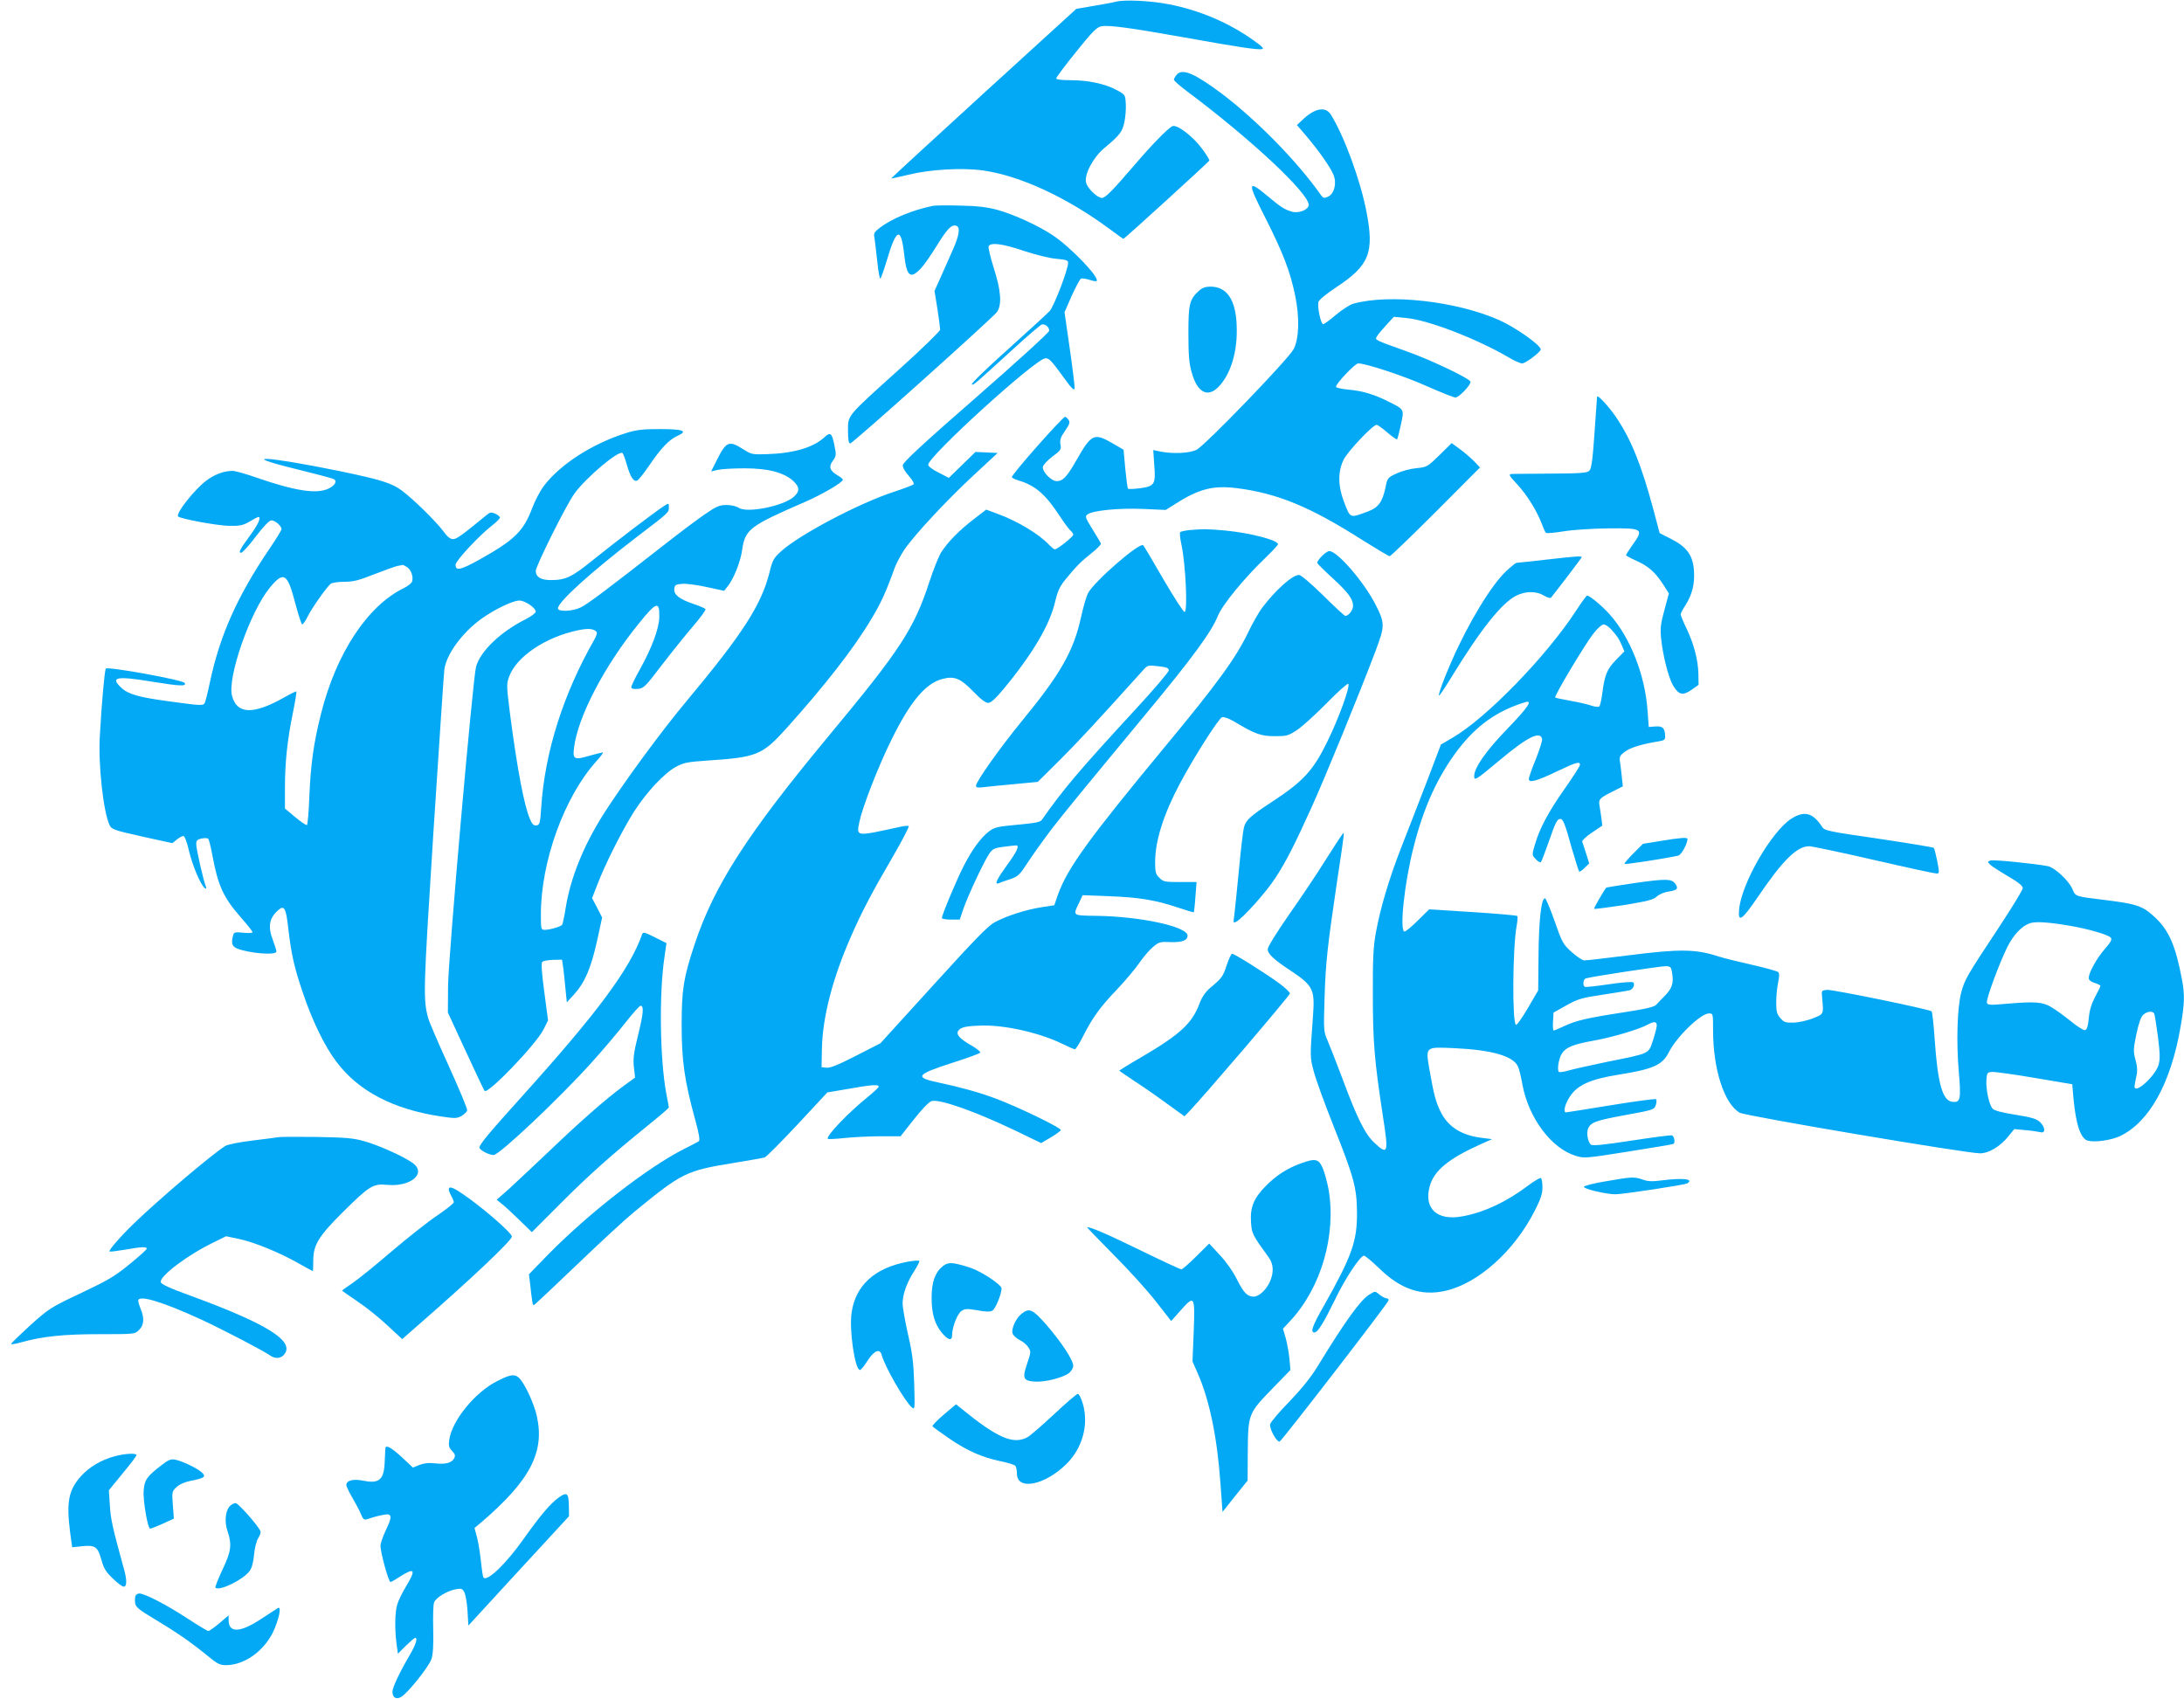
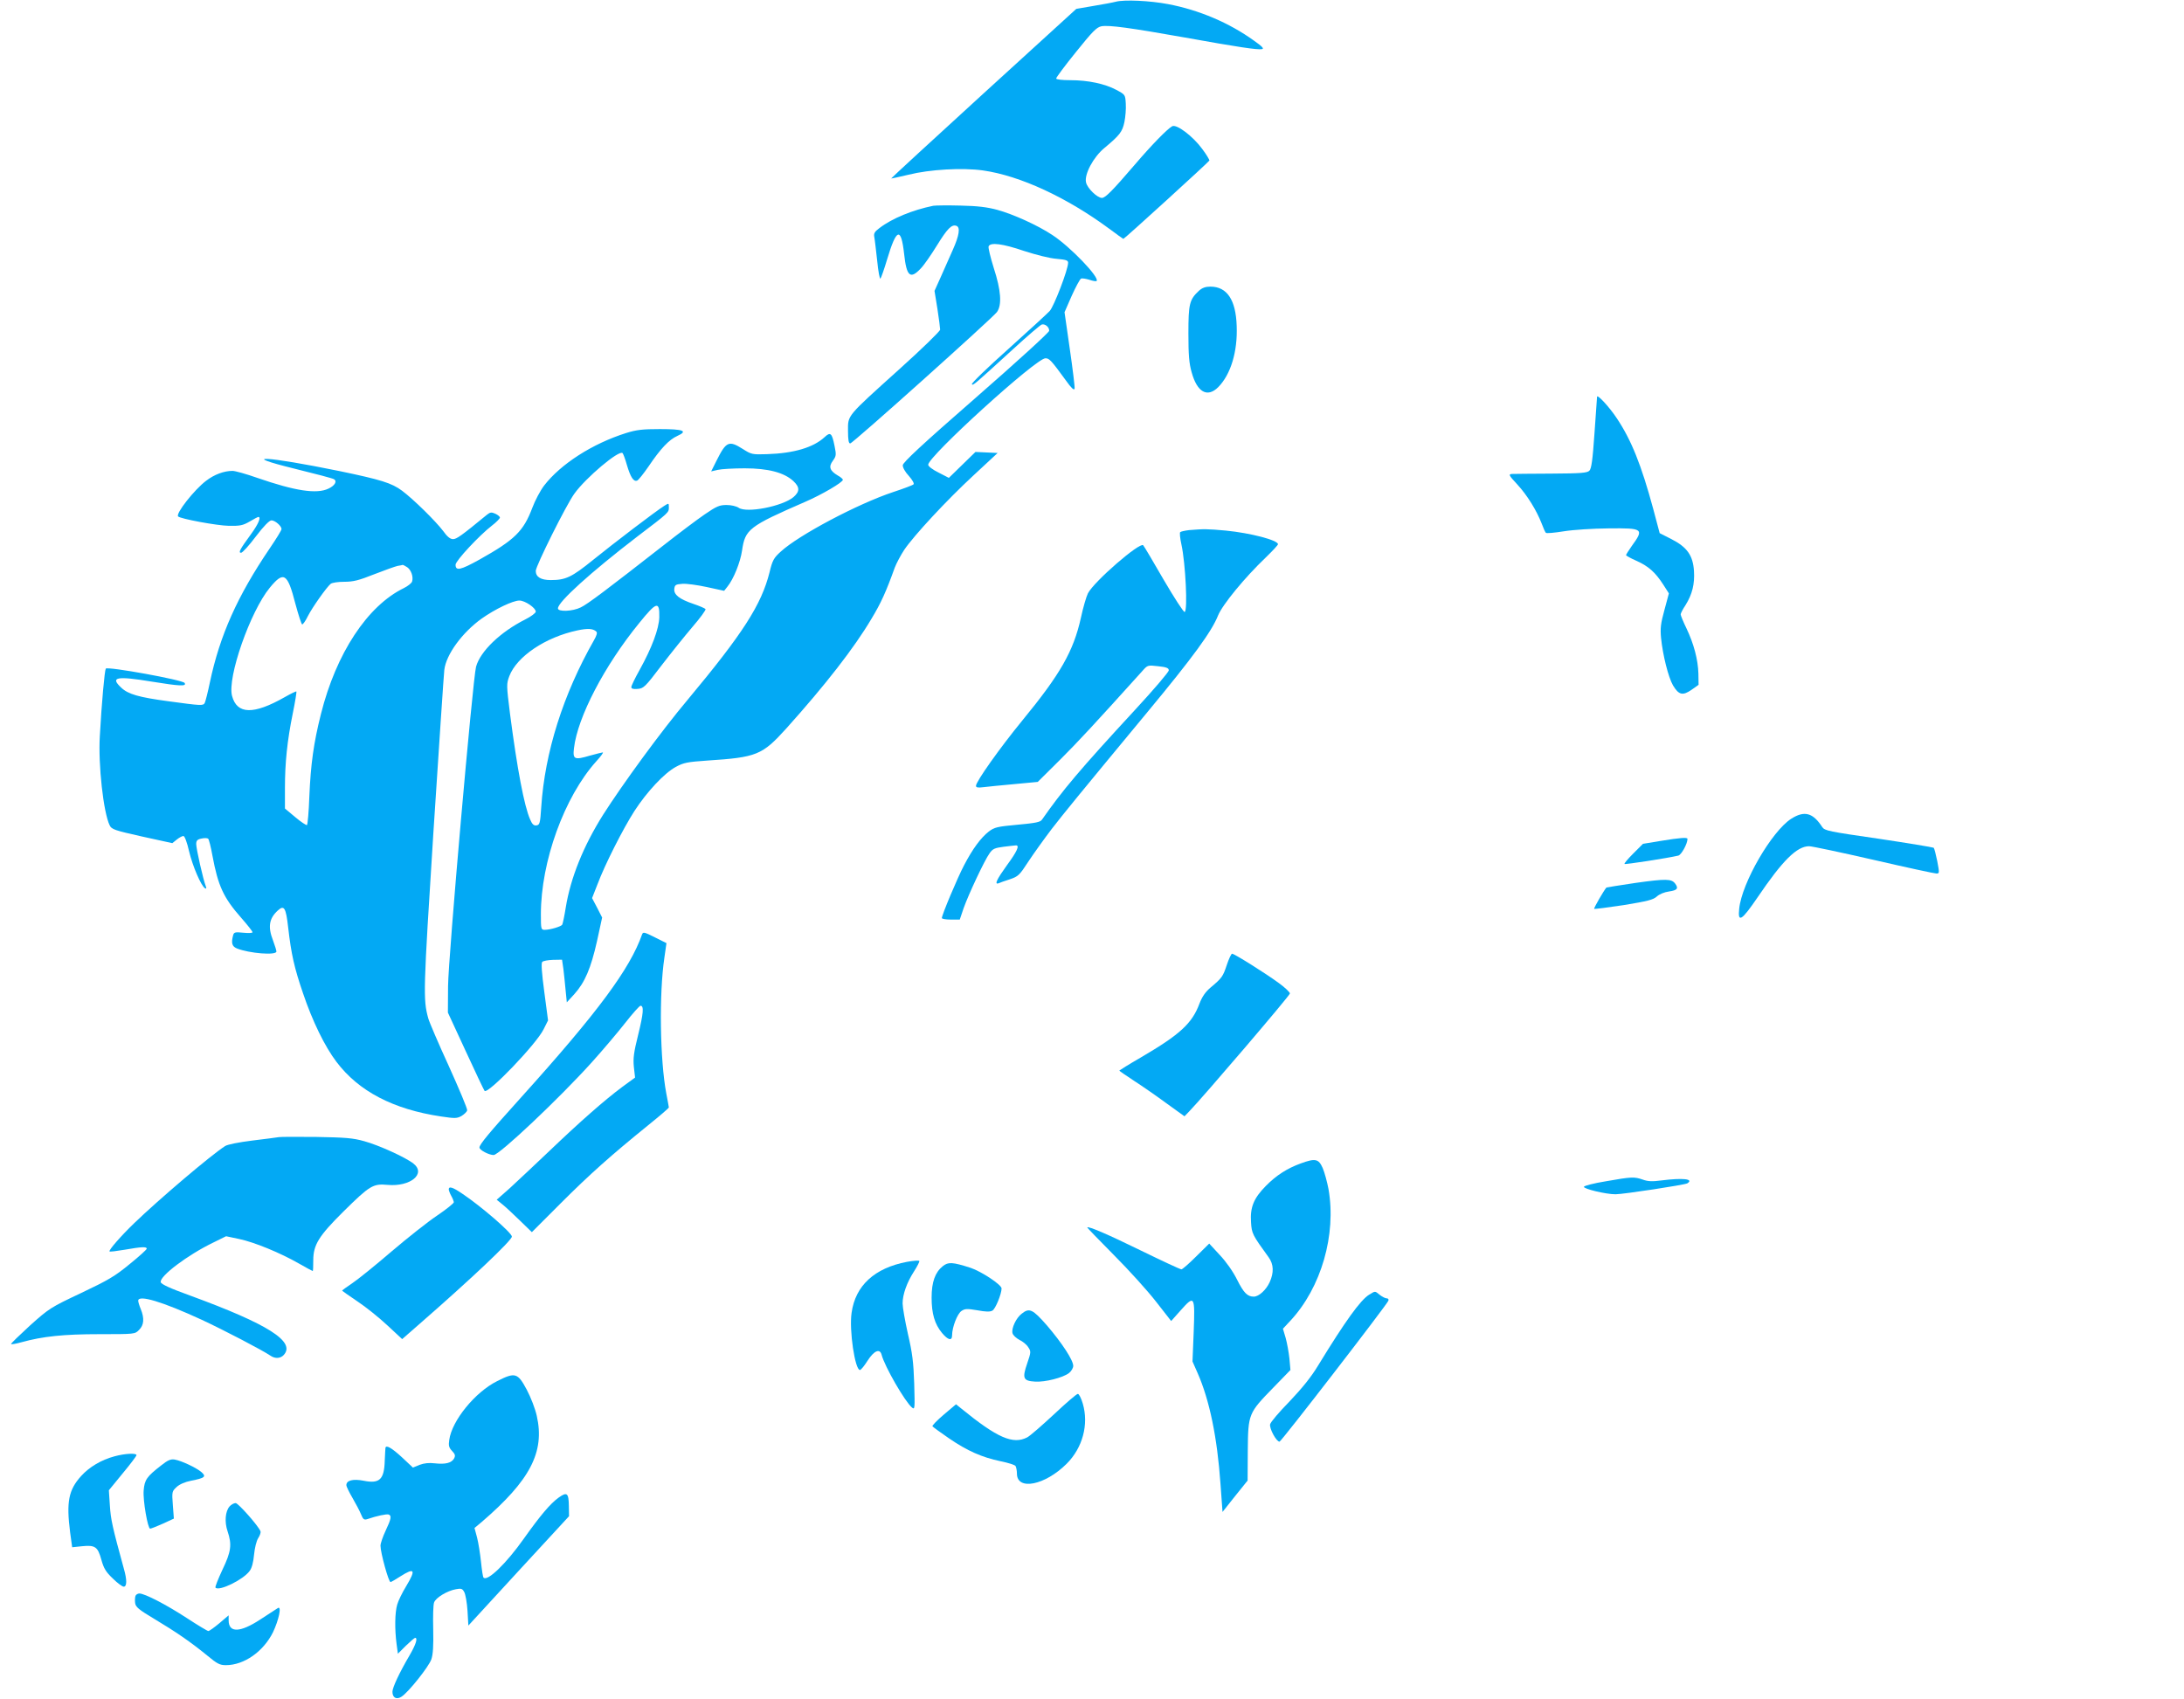
<svg xmlns="http://www.w3.org/2000/svg" version="1.0" width="1280pt" height="996pt" viewBox="0 0 1280 996" preserveAspectRatio="xMidYMid meet">
  <g transform="translate(0,996) scale(0.1,-0.1)" fill="#03a9f4" stroke="none">
    <path d="M6540 9950 c-19 -5 -79 -16 -133 -25 l-99 -17 -544 -496 c-299 -273 -542 -497 -541 -498 1 -1 47 9 102 22 124 31 315 42 436 25 218 -31 491 -158 739 -341 44 -33 82 -60 84 -60 6 0 501 451 504 459 1 4 -17 35 -42 68 -54 74 -150 147 -176 133 -28 -15 -119 -108 -219 -225 -133 -155 -173 -195 -193 -195 -27 0 -86 57 -93 91 -11 47 43 148 107 201 90 75 106 95 118 153 6 29 10 77 8 107 -3 53 -3 53 -55 81 -67 36 -166 57 -270 57 -50 0 -83 4 -83 10 0 6 52 76 116 155 98 122 121 145 149 151 45 8 169 -9 490 -66 311 -56 425 -73 451 -68 14 2 3 15 -47 50 -146 105 -323 180 -504 214 -105 20 -255 27 -305 14z" />
-     <path d="M6897 9523 c-9 -11 -17 -24 -17 -30 0 -6 35 -37 78 -69 372 -278 712 -596 712 -665 0 -28 -58 -51 -97 -40 -45 13 -64 25 -143 91 -120 100 -122 85 -12 -131 102 -202 144 -311 173 -453 26 -126 23 -250 -9 -312 -28 -56 -520 -566 -569 -590 -41 -21 -136 -25 -211 -11 l-43 9 6 -89 c9 -112 2 -123 -85 -135 -35 -4 -66 -6 -69 -2 -3 3 -10 55 -16 117 l-10 111 -65 38 c-108 62 -123 55 -210 -97 -57 -100 -80 -125 -117 -125 -32 0 -85 55 -81 84 2 11 27 38 56 60 50 37 53 42 47 72 -4 26 1 41 27 79 25 36 30 49 22 62 -6 9 -15 18 -21 20 -12 4 -316 -340 -313 -354 2 -4 19 -13 39 -19 99 -29 160 -83 242 -209 25 -38 53 -76 62 -84 9 -7 17 -19 17 -25 0 -12 -93 -86 -108 -86 -5 0 -19 12 -33 26 -59 64 -188 141 -307 184 l-62 23 -74 -57 c-81 -62 -150 -131 -189 -192 -14 -21 -46 -100 -70 -174 -90 -276 -170 -398 -588 -901 -480 -578 -673 -878 -788 -1224 -65 -196 -76 -264 -76 -475 0 -207 17 -325 78 -548 24 -85 30 -125 23 -131 -6 -4 -45 -25 -86 -45 -213 -107 -568 -383 -807 -629 l-103 -106 6 -48 c12 -113 16 -133 22 -133 4 0 117 107 252 236 135 130 286 269 335 309 286 234 304 243 593 290 86 14 165 28 174 31 9 3 96 90 192 193 l175 188 124 21 c134 24 177 27 177 13 0 -5 -30 -33 -67 -63 -116 -94 -245 -230 -231 -243 3 -3 47 -1 99 5 52 5 146 10 211 10 l116 0 79 100 c44 56 88 102 102 106 47 14 253 -59 490 -172 l153 -74 56 33 c30 18 57 37 59 43 4 13 -256 139 -387 187 -97 36 -199 64 -330 92 -143 30 -131 47 80 115 88 28 162 55 165 60 3 5 -19 23 -48 40 -71 40 -95 66 -81 88 14 22 50 29 145 31 140 2 340 -45 471 -110 32 -16 62 -29 68 -29 5 0 26 33 46 73 56 111 101 174 200 277 49 52 109 123 132 157 23 33 58 75 79 92 35 30 43 32 104 29 68 -2 99 10 99 38 0 53 -278 113 -537 116 -138 2 -136 0 -100 74 l22 47 155 -6 c174 -6 275 -23 405 -67 49 -16 90 -29 92 -27 1 2 6 42 9 90 l7 87 -97 0 c-90 0 -99 2 -121 25 -22 21 -25 33 -25 92 0 125 50 282 146 462 80 151 226 380 246 387 12 3 38 -6 71 -25 121 -73 157 -86 238 -86 71 0 79 2 132 37 31 21 109 92 174 158 64 66 121 116 125 112 13 -13 -56 -203 -122 -337 -84 -173 -142 -235 -330 -358 -122 -80 -148 -104 -159 -145 -6 -21 -19 -134 -30 -252 -11 -118 -24 -237 -27 -264 -7 -46 -6 -48 12 -38 38 20 176 174 228 255 63 96 111 190 216 422 76 168 277 658 372 910 55 146 55 162 1 269 -67 133 -225 316 -272 316 -18 0 -71 -52 -71 -69 0 -4 39 -43 86 -86 94 -86 124 -126 124 -166 0 -25 -26 -59 -45 -59 -5 0 -64 54 -130 120 -75 73 -130 120 -142 120 -39 0 -138 -89 -217 -194 -20 -27 -56 -91 -80 -141 -71 -149 -180 -300 -487 -670 -447 -540 -573 -713 -629 -870 l-21 -61 -78 -12 c-92 -15 -201 -50 -272 -88 -39 -21 -120 -105 -359 -368 l-310 -341 -143 -73 c-103 -53 -152 -73 -173 -70 l-29 3 2 105 c3 185 62 414 170 660 65 148 122 257 251 478 52 90 91 166 88 170 -4 3 -28 1 -54 -5 -260 -57 -253 -58 -235 31 19 89 110 323 188 481 110 223 199 329 297 355 70 19 106 5 180 -71 45 -47 74 -69 90 -69 16 1 42 24 91 83 172 208 272 379 302 515 13 54 26 84 55 120 63 78 92 108 155 158 33 26 59 52 57 58 -2 6 -24 44 -50 85 -42 68 -44 75 -28 86 31 23 183 38 325 32 l133 -6 54 34 c139 89 222 111 361 94 239 -30 431 -109 737 -304 83 -52 155 -95 161 -95 5 0 127 117 270 260 l259 260 -34 36 c-19 19 -57 52 -83 71 l-49 36 -71 -70 c-71 -69 -73 -71 -135 -77 -35 -3 -87 -17 -117 -31 -53 -25 -54 -27 -65 -83 -18 -85 -42 -117 -103 -140 -109 -40 -102 -43 -142 62 -34 90 -34 174 0 242 24 49 171 204 193 204 6 0 34 -20 63 -45 29 -25 55 -43 57 -40 3 3 13 41 22 84 20 93 22 90 -70 136 -85 43 -154 64 -235 71 -41 4 -75 11 -75 17 0 19 112 137 130 137 46 0 273 -75 406 -135 81 -36 155 -65 164 -65 21 0 93 76 88 93 -5 19 -234 128 -369 176 -196 70 -191 68 -180 88 5 10 30 40 55 67 l45 49 73 -7 c129 -12 409 -120 597 -229 34 -21 71 -37 82 -37 20 0 109 67 109 82 0 25 -149 130 -244 172 -251 111 -642 155 -854 96 -20 -5 -66 -35 -102 -65 -35 -30 -69 -55 -75 -55 -14 0 -35 101 -28 130 4 13 44 46 104 86 194 128 224 202 178 441 -35 184 -131 446 -209 571 -31 50 -94 39 -167 -31 l-32 -30 54 -63 c74 -87 142 -184 160 -228 21 -50 5 -112 -32 -129 -22 -10 -28 -9 -40 8 -138 197 -377 441 -585 598 -157 117 -227 147 -261 110z" />
    <path d="M5470 8754 c-122 -25 -242 -74 -316 -131 -28 -21 -34 -31 -30 -52 3 -14 10 -77 17 -139 6 -62 15 -110 19 -105 4 4 22 55 39 112 55 184 82 193 100 32 14 -131 36 -150 97 -85 19 19 61 80 95 135 61 99 87 126 115 115 23 -9 16 -56 -22 -141 -20 -44 -52 -116 -71 -160 l-36 -80 17 -105 c9 -58 16 -113 16 -122 0 -9 -107 -113 -238 -231 -314 -283 -302 -269 -302 -362 0 -54 4 -75 13 -74 15 0 832 733 860 770 30 42 24 127 -19 259 -19 61 -33 118 -30 126 10 25 82 16 208 -27 71 -23 150 -43 190 -46 56 -5 68 -9 68 -23 0 -40 -83 -256 -108 -283 -15 -16 -125 -117 -244 -224 -120 -107 -215 -199 -212 -205 6 -10 13 -3 242 206 85 78 160 142 168 144 20 5 44 -16 43 -37 0 -9 -193 -185 -429 -391 -321 -280 -429 -381 -429 -397 -1 -13 15 -41 36 -63 21 -24 32 -44 27 -49 -5 -5 -58 -25 -119 -45 -208 -69 -555 -253 -659 -349 -41 -37 -49 -51 -66 -122 -48 -190 -155 -357 -481 -748 -154 -183 -380 -493 -494 -672 -116 -184 -191 -371 -219 -543 -8 -51 -18 -97 -21 -102 -7 -11 -71 -30 -102 -30 -22 0 -23 3 -23 91 0 309 137 688 325 897 26 28 43 52 38 52 -4 0 -39 -9 -76 -19 -91 -27 -101 -22 -93 44 21 181 178 483 383 734 101 125 119 130 117 33 -2 -68 -44 -180 -115 -308 -27 -48 -49 -94 -49 -101 0 -10 11 -13 37 -11 35 3 44 11 138 135 56 73 138 175 183 228 46 53 80 100 77 105 -3 4 -34 18 -70 30 -83 28 -117 54 -113 89 3 23 8 26 47 29 24 2 89 -7 144 -19 l101 -22 19 24 c36 44 76 143 86 212 18 125 40 142 371 286 97 42 220 114 220 129 0 4 -13 16 -30 25 -47 28 -55 51 -29 86 20 28 21 34 10 88 -15 75 -24 83 -58 51 -66 -61 -180 -95 -338 -100 -87 -3 -92 -1 -141 30 -82 52 -98 45 -154 -67 l-32 -64 39 9 c21 5 92 9 158 9 138 0 231 -25 285 -75 38 -36 38 -61 0 -94 -65 -54 -275 -95 -321 -62 -14 9 -43 16 -71 16 -41 0 -58 -7 -128 -55 -44 -30 -153 -112 -242 -182 -329 -257 -444 -344 -484 -363 -48 -24 -134 -27 -134 -6 0 38 194 213 465 421 187 142 185 141 185 171 0 26 0 26 -27 9 -51 -32 -296 -219 -416 -316 -126 -102 -161 -119 -249 -119 -58 0 -88 18 -88 54 0 28 178 386 226 452 66 93 264 260 283 238 4 -5 16 -36 25 -69 21 -71 39 -100 60 -92 8 3 38 41 67 83 70 104 120 157 169 179 64 29 36 40 -103 40 -100 0 -136 -4 -197 -23 -197 -62 -383 -181 -481 -308 -22 -29 -53 -87 -69 -130 -52 -138 -103 -188 -310 -304 -112 -62 -140 -68 -140 -30 0 23 139 172 214 230 25 19 45 40 46 46 0 6 -12 16 -27 23 -23 10 -30 9 -49 -6 -151 -124 -178 -143 -199 -143 -16 0 -34 14 -58 48 -44 58 -174 186 -241 236 -61 45 -122 64 -367 115 -431 88 -601 97 -259 13 118 -29 221 -56 228 -61 19 -12 4 -38 -33 -55 -69 -33 -194 -14 -417 63 -65 23 -130 41 -145 41 -50 0 -107 -21 -155 -58 -69 -52 -180 -193 -164 -209 13 -14 229 -54 297 -55 66 -1 82 2 122 25 25 15 48 27 51 27 18 0 0 -42 -43 -101 -65 -89 -76 -109 -58 -109 8 0 47 43 86 95 47 62 80 95 92 95 21 0 59 -33 59 -51 0 -7 -31 -57 -69 -113 -190 -280 -293 -511 -351 -786 -12 -58 -26 -112 -30 -120 -9 -17 -18 -17 -215 10 -171 23 -234 41 -274 79 -67 62 -30 70 177 36 167 -27 207 -29 194 -8 -11 18 -453 98 -462 84 -7 -12 -24 -198 -35 -396 -10 -166 21 -448 58 -523 11 -23 28 -29 189 -65 l178 -39 26 21 c15 12 32 21 39 21 7 0 21 -36 33 -89 21 -88 70 -202 93 -217 9 -5 10 -2 5 12 -15 37 -56 219 -56 246 0 21 6 28 31 33 17 4 35 3 39 -1 5 -5 16 -49 25 -99 33 -177 64 -246 169 -365 36 -41 66 -79 66 -84 0 -5 -24 -6 -54 -3 -49 5 -55 3 -60 -16 -12 -45 -6 -64 22 -76 72 -29 232 -42 232 -18 0 6 -9 36 -20 65 -31 80 -23 129 29 176 36 33 47 16 60 -101 18 -157 36 -236 87 -385 55 -163 127 -311 196 -402 130 -172 332 -278 613 -320 81 -12 93 -12 120 3 16 10 31 24 33 33 2 9 -47 125 -107 258 -61 133 -115 259 -121 281 -31 113 -29 157 30 1089 33 503 61 932 64 953 10 90 105 220 220 302 78 55 182 105 220 105 33 0 96 -43 96 -65 0 -8 -28 -29 -62 -46 -145 -73 -263 -186 -288 -277 -19 -71 -163 -1708 -164 -1872 l-1 -155 104 -225 c57 -124 107 -229 111 -234 20 -21 304 275 346 361 l26 52 -22 167 c-15 112 -19 169 -12 176 6 6 34 11 63 12 l53 1 8 -55 c3 -30 10 -86 13 -125 l7 -70 44 48 c62 69 97 151 133 311 l30 138 -29 57 -30 57 31 79 c45 120 151 328 217 431 74 114 175 222 243 259 46 25 68 29 183 37 292 19 323 32 465 189 228 254 398 472 499 643 55 91 85 157 136 299 10 26 35 73 56 105 58 85 249 291 407 437 l140 130 -65 3 -65 3 -78 -76 -78 -76 -60 31 c-35 17 -61 37 -61 46 0 49 632 624 687 624 23 0 34 -12 120 -130 32 -45 48 -60 51 -48 2 9 -11 114 -28 232 l-31 216 42 96 c24 53 48 98 55 101 7 3 29 -1 49 -7 20 -7 39 -10 42 -7 19 20 -154 201 -260 270 -84 56 -230 122 -322 147 -59 16 -116 23 -215 25 -74 2 -146 1 -160 -1z m-3083 -2119 c23 -16 37 -57 28 -84 -3 -9 -24 -26 -48 -38 -214 -104 -397 -383 -486 -738 -43 -170 -60 -295 -68 -483 -3 -89 -10 -165 -14 -168 -4 -2 -35 18 -68 46 l-61 51 0 120 c0 147 13 276 46 438 14 68 23 125 21 128 -2 2 -33 -13 -68 -33 -183 -104 -280 -102 -309 7 -29 107 106 494 221 634 82 100 104 86 150 -93 18 -67 36 -122 40 -122 5 0 20 21 33 48 27 53 110 170 134 190 9 7 44 12 80 12 52 0 85 8 175 44 62 24 123 46 137 49 14 2 27 5 30 6 3 0 15 -6 27 -14z m1108 -377 c7 -6 2 -23 -14 -51 -180 -316 -288 -656 -309 -979 -6 -94 -9 -103 -28 -106 -15 -2 -25 6 -37 35 -35 79 -76 297 -118 620 -21 168 -21 174 -4 220 44 115 211 228 399 268 61 13 92 11 111 -7z" />
    <path d="M7027 8256 c-56 -52 -62 -77 -62 -251 0 -125 4 -175 19 -227 32 -117 92 -151 156 -87 73 74 114 208 108 359 -5 153 -57 230 -154 230 -29 0 -48 -7 -67 -24z" />
    <path d="M9360 7634 c0 -5 -7 -101 -15 -213 -11 -159 -18 -208 -30 -220 -13 -13 -49 -16 -223 -17 -114 0 -218 -2 -231 -2 -21 -2 -19 -7 32 -62 57 -62 112 -150 143 -230 9 -25 20 -49 24 -53 4 -4 51 0 106 9 57 9 167 16 262 17 203 2 209 -2 135 -104 -18 -26 -33 -49 -33 -53 0 -3 28 -19 63 -34 70 -32 109 -67 156 -140 l32 -50 -26 -97 c-22 -79 -25 -108 -20 -163 10 -102 43 -232 70 -279 34 -57 57 -62 109 -26 l41 29 -1 65 c-2 82 -27 176 -70 266 -19 39 -34 76 -34 82 0 6 13 31 29 55 39 63 54 123 49 200 -6 90 -40 139 -132 186 l-69 35 -38 143 c-69 255 -128 403 -213 530 -44 67 -116 144 -116 126z" />
    <path d="M6970 6853 c-25 -3 -48 -8 -53 -12 -4 -4 -1 -36 7 -72 24 -109 38 -390 19 -396 -6 -2 -61 83 -123 189 -61 106 -115 197 -120 202 -20 20 -288 -212 -324 -282 -9 -18 -28 -82 -41 -143 -44 -197 -120 -330 -345 -604 -130 -159 -270 -356 -270 -381 0 -10 11 -12 43 -8 23 3 104 11 181 18 l138 13 130 129 c109 109 200 207 484 522 30 34 31 34 92 27 49 -5 62 -11 62 -24 0 -10 -89 -114 -198 -232 -326 -353 -424 -470 -545 -643 -10 -15 -36 -20 -144 -30 -119 -11 -135 -15 -168 -40 -46 -36 -94 -100 -145 -198 -39 -74 -130 -291 -130 -309 0 -5 24 -9 53 -9 l52 0 23 68 c29 81 122 280 152 321 18 26 30 31 83 38 34 4 67 8 72 8 22 0 5 -37 -54 -117 -59 -82 -75 -115 -48 -105 6 3 36 14 65 23 50 17 57 24 109 104 31 47 92 132 136 190 76 98 146 184 560 684 268 323 379 475 416 569 26 63 156 222 280 340 39 38 71 72 71 77 0 24 -162 66 -305 80 -109 10 -128 10 -215 3z" />
-     <path d="M9055 6679 c-88 -10 -164 -18 -168 -18 -4 -1 -31 -22 -59 -48 -86 -80 -221 -302 -318 -523 -47 -106 -82 -201 -76 -207 2 -2 32 42 67 99 176 288 298 442 386 487 54 27 118 27 162 0 18 -11 37 -17 41 -12 30 36 180 233 180 237 0 8 -33 6 -215 -15z" />
-     <path d="M9238 6382 c-175 -269 -525 -629 -723 -745 l-70 -41 -86 -226 c-48 -124 -114 -295 -148 -381 -70 -180 -121 -351 -147 -494 -15 -81 -19 -150 -18 -365 0 -278 9 -386 60 -719 33 -211 28 -223 -50 -150 -55 50 -102 144 -189 379 -36 96 -76 197 -88 225 -21 47 -22 58 -16 245 6 206 17 303 72 675 49 327 47 304 29 280 -9 -11 -54 -81 -101 -155 -46 -74 -141 -215 -209 -312 -72 -104 -124 -187 -124 -201 0 -29 32 -59 147 -135 116 -78 129 -105 119 -245 -19 -260 -19 -250 4 -338 12 -46 64 -190 116 -320 119 -298 136 -361 137 -504 2 -168 -30 -258 -192 -545 -71 -124 -83 -160 -57 -160 19 0 54 57 119 190 59 124 149 260 171 260 7 0 46 -33 87 -72 126 -124 248 -166 390 -134 192 43 405 234 524 470 35 68 45 99 45 136 0 27 -4 51 -9 55 -5 3 -39 -17 -75 -44 -125 -95 -264 -160 -389 -181 -145 -26 -223 47 -188 176 25 92 108 161 296 246 l70 31 -62 8 c-116 14 -194 63 -238 149 -29 57 -42 105 -66 244 -25 145 -30 140 151 132 213 -10 338 -46 366 -106 7 -14 19 -63 27 -109 37 -196 170 -373 313 -416 48 -15 60 -14 305 25 140 22 259 42 266 45 12 4 7 42 -7 50 -4 3 -110 -11 -235 -30 -169 -26 -231 -32 -241 -24 -19 16 -28 73 -15 98 18 34 47 44 221 76 159 29 165 31 174 57 5 15 6 31 2 35 -4 4 -123 -12 -264 -35 -141 -23 -260 -42 -264 -42 -18 0 -6 50 23 93 44 67 119 101 279 127 209 33 263 57 301 133 47 92 187 227 235 227 24 0 24 -1 24 -99 0 -228 65 -430 156 -483 32 -19 1328 -238 1408 -238 52 0 119 40 167 100 l34 42 65 -6 c36 -3 75 -9 88 -12 32 -9 30 30 -3 60 -20 19 -50 27 -142 42 -77 12 -123 24 -134 35 -21 21 -41 114 -37 171 3 40 5 43 33 45 17 1 129 -14 250 -35 l220 -37 7 -80 c14 -157 43 -241 85 -251 42 -11 136 3 186 26 173 81 300 310 357 642 23 133 25 187 9 272 -38 204 -77 293 -161 371 -70 65 -105 77 -293 100 -178 22 -169 19 -190 66 -22 49 -103 124 -142 132 -78 15 -322 40 -338 33 -17 -6 -17 -8 -2 -23 8 -9 55 -39 104 -68 62 -36 88 -57 88 -71 0 -10 -66 -118 -146 -239 -182 -275 -194 -296 -214 -370 -24 -88 -30 -291 -15 -465 14 -164 10 -184 -38 -178 -57 7 -85 105 -103 363 -6 88 -14 163 -18 167 -11 12 -580 129 -613 126 -32 -3 -33 -4 -29 -43 9 -103 12 -97 -54 -124 -34 -13 -83 -24 -113 -25 -47 -1 -57 2 -78 27 -20 23 -24 39 -24 92 0 35 5 87 11 115 8 36 8 55 1 62 -6 6 -75 25 -154 43 -79 18 -166 39 -193 48 -137 45 -229 46 -535 7 -129 -16 -244 -30 -255 -29 -11 0 -44 22 -74 49 -51 46 -56 56 -100 182 -26 73 -51 133 -56 133 -22 0 -36 -126 -38 -330 l-2 -210 -60 -103 c-33 -56 -64 -101 -70 -99 -23 8 -20 455 4 582 5 28 7 53 3 56 -4 4 -122 14 -262 23 l-254 16 -66 -65 c-36 -36 -71 -65 -78 -65 -31 0 -2 280 52 492 59 236 143 419 262 575 109 142 229 227 392 277 48 15 19 -29 -106 -158 -125 -130 -192 -226 -192 -275 0 -30 10 -23 155 98 158 132 233 169 243 119 2 -9 -15 -62 -37 -118 -23 -55 -41 -108 -41 -116 0 -25 47 -12 168 46 109 52 132 59 132 37 0 -7 -41 -71 -91 -142 -96 -137 -147 -233 -174 -328 -17 -58 -17 -59 6 -83 12 -13 26 -21 30 -17 4 5 23 54 43 111 42 121 52 142 70 142 17 0 27 -24 70 -179 20 -68 38 -126 41 -129 3 -3 18 6 32 21 l27 26 -18 58 c-10 32 -21 63 -23 70 -2 6 23 30 57 53 l61 41 -6 47 c-4 26 -8 58 -11 72 -6 35 2 43 74 79 l63 32 -6 57 c-3 31 -8 71 -11 89 -4 27 0 35 29 57 31 24 104 46 200 61 30 5 37 10 36 28 -1 49 -13 62 -56 59 l-40 -3 -7 94 c-14 211 -102 432 -223 567 -45 50 -118 111 -132 109 -3 0 -32 -39 -63 -87z m203 -109 c38 -42 47 -56 64 -95 l15 -36 -50 -51 c-52 -54 -66 -88 -80 -200 -5 -35 -12 -67 -17 -72 -4 -4 -27 -2 -49 6 -23 8 -78 20 -123 28 -45 8 -84 16 -86 19 -8 7 176 315 225 376 22 29 49 52 58 52 10 0 29 -12 43 -27z m2689 -1739 c107 -18 227 -53 241 -70 8 -10 1 -25 -34 -65 -51 -58 -100 -149 -95 -175 2 -10 17 -21 36 -26 17 -5 32 -12 32 -17 0 -4 -14 -33 -31 -64 -21 -40 -33 -78 -37 -125 -5 -49 -11 -68 -23 -70 -8 -1 -46 22 -83 53 -38 30 -89 68 -114 82 -52 31 -94 34 -269 19 -88 -8 -103 -7 -108 6 -7 18 72 231 120 328 36 71 84 122 130 138 33 12 104 8 235 -14z m-2329 -284 c8 -55 -3 -85 -44 -127 -18 -17 -39 -40 -48 -50 -12 -15 -54 -25 -195 -47 -216 -33 -278 -48 -348 -81 -29 -14 -56 -25 -60 -25 -4 0 -6 24 -4 52 l3 53 75 42 c68 38 88 44 215 63 77 12 147 23 157 26 19 6 32 34 20 46 -5 5 -69 0 -142 -11 -74 -11 -137 -18 -142 -15 -13 8 -9 44 5 49 28 10 444 73 472 72 28 -2 30 -6 36 -47z m2824 -230 c3 -5 13 -66 22 -135 13 -102 13 -134 4 -166 -20 -68 -142 -177 -141 -126 0 6 5 31 10 55 8 32 7 57 -4 99 -14 52 -13 64 5 152 14 66 27 102 41 114 22 19 53 23 63 7z m-2915 -72 c-1 -13 -11 -52 -23 -88 -26 -78 -15 -73 -269 -124 -95 -20 -196 -42 -223 -50 -26 -8 -53 -12 -58 -9 -13 8 -2 79 17 108 24 37 66 54 189 76 110 20 262 65 315 94 38 20 52 18 52 -7z" />
    <path d="M10498 5161 c-114 -73 -290 -376 -305 -528 -9 -85 15 -69 109 69 145 214 229 298 301 298 16 0 186 -36 378 -80 191 -44 357 -80 368 -80 18 0 18 3 5 72 -8 39 -17 75 -21 79 -5 3 -150 27 -323 53 -291 42 -316 47 -330 68 -55 85 -105 98 -182 49z" />
    <path d="M9732 5031 l-103 -17 -57 -57 c-31 -31 -54 -58 -51 -61 4 -4 252 34 315 49 18 4 54 69 54 98 0 10 -42 7 -158 -12z" />
    <path d="M9586 4785 c-93 -14 -170 -26 -171 -27 -17 -20 -75 -121 -72 -125 3 -2 81 8 174 22 139 23 172 31 193 50 15 14 44 26 73 30 48 7 56 18 34 47 -21 27 -53 28 -231 3z" />
    <path d="M3763 4483 c-71 -202 -259 -456 -707 -953 -192 -213 -246 -278 -246 -296 0 -15 56 -44 83 -44 33 0 383 330 575 543 64 71 152 175 196 231 43 55 84 101 90 101 21 0 17 -45 -14 -171 -26 -104 -30 -138 -25 -188 l7 -62 -74 -54 c-105 -78 -249 -205 -429 -377 -87 -83 -191 -180 -232 -218 l-76 -67 32 -26 c18 -14 64 -57 103 -95 l71 -69 169 169 c172 172 295 281 512 457 67 54 122 101 122 105 0 3 -7 40 -15 82 -37 196 -43 583 -11 797 l12 84 -68 34 c-62 31 -69 33 -75 17z" />
    <path d="M7190 4304 c-23 -69 -28 -76 -97 -134 -29 -25 -48 -53 -63 -92 -43 -116 -113 -181 -342 -315 -71 -41 -128 -77 -128 -78 0 -2 39 -29 88 -61 48 -31 133 -90 190 -132 l104 -75 28 29 c78 80 590 679 590 691 0 7 -29 35 -65 61 -79 58 -261 172 -274 172 -5 0 -19 -30 -31 -66z" />
    <path d="M1635 3295 c-11 -2 -81 -11 -155 -20 -81 -10 -145 -23 -160 -32 -82 -52 -390 -314 -533 -452 -78 -75 -152 -160 -145 -166 2 -3 42 2 89 10 97 17 129 19 129 6 0 -5 -45 -46 -101 -91 -86 -71 -126 -94 -284 -169 -178 -84 -186 -89 -299 -190 -63 -58 -114 -107 -111 -109 2 -3 30 2 62 11 123 34 245 47 456 47 207 0 208 0 232 25 29 28 32 68 10 122 -8 19 -15 42 -15 49 0 37 141 -5 373 -112 129 -60 355 -178 402 -210 27 -19 59 -17 78 4 71 78 -92 181 -548 348 -119 43 -171 67 -173 79 -7 35 157 159 308 232 l75 37 76 -16 c90 -19 241 -81 351 -144 42 -24 79 -44 81 -44 2 0 3 28 3 63 0 91 33 143 176 285 156 154 174 165 260 157 133 -12 227 65 151 125 -47 37 -204 108 -288 131 -67 19 -112 22 -280 25 -110 1 -209 1 -220 -1z" />
    <path d="M7624 3141 c-80 -29 -144 -70 -205 -132 -71 -72 -93 -125 -87 -213 4 -66 8 -74 103 -205 30 -41 32 -90 6 -147 -21 -45 -63 -84 -93 -84 -37 0 -59 22 -98 100 -24 48 -64 105 -102 145 l-61 66 -76 -75 c-42 -42 -81 -76 -87 -76 -7 0 -112 49 -235 109 -198 97 -308 144 -317 137 -1 -2 69 -74 156 -162 87 -87 198 -210 247 -273 l89 -114 56 63 c81 91 84 86 76 -127 l-7 -173 30 -68 c70 -159 115 -378 134 -649 l12 -165 73 92 74 92 1 176 c2 216 4 219 150 369 l100 103 -6 68 c-4 37 -14 91 -22 120 l-16 54 43 46 c182 195 271 506 224 773 -8 42 -23 97 -34 123 -24 54 -43 58 -128 27z" />
    <path d="M9411 3036 c-69 -11 -126 -26 -128 -32 -4 -12 128 -44 185 -44 46 0 406 55 421 64 41 26 -26 33 -153 17 -52 -7 -78 -6 -108 5 -50 17 -64 17 -217 -10z" />
    <path d="M2630 2988 c1 -7 7 -24 15 -38 8 -14 14 -30 15 -36 0 -7 -44 -42 -97 -78 -54 -36 -174 -131 -268 -211 -93 -80 -197 -164 -230 -186 -33 -22 -60 -42 -60 -44 0 -1 41 -30 90 -63 50 -33 129 -97 176 -141 l86 -80 104 91 c305 266 539 488 539 510 0 22 -182 179 -290 251 -57 39 -80 46 -80 25z" />
    <path d="M5316 2564 c-190 -36 -303 -139 -325 -299 -15 -102 20 -335 49 -335 6 0 26 25 45 55 38 59 72 73 82 34 18 -69 137 -275 178 -309 17 -14 17 -6 13 140 -4 125 -11 181 -37 292 -17 76 -31 156 -31 178 0 53 25 123 67 188 19 30 33 57 31 61 -2 4 -34 2 -72 -5z" />
    <path d="M5526 2539 c-45 -36 -66 -92 -66 -185 0 -94 18 -155 61 -207 35 -42 59 -48 59 -14 0 48 31 127 55 143 21 14 33 14 93 4 49 -9 74 -10 88 -2 18 9 54 98 54 130 0 22 -119 100 -182 121 -106 34 -130 35 -162 10z" />
    <path d="M8025 2372 c-52 -32 -141 -156 -300 -416 -41 -68 -94 -133 -167 -210 -60 -61 -111 -121 -114 -134 -6 -23 36 -102 55 -102 10 0 628 801 638 826 3 8 -1 14 -10 14 -8 0 -26 9 -40 20 -30 24 -25 24 -62 2z" />
    <path d="M5988 2260 c-33 -25 -61 -86 -54 -114 3 -12 21 -29 40 -39 19 -9 43 -28 52 -43 17 -25 17 -29 -6 -96 -30 -87 -23 -102 46 -106 59 -4 164 23 199 50 14 11 25 30 25 42 0 34 -66 134 -153 236 -85 97 -104 106 -149 70z" />
    <path d="M2914 1865 c-129 -64 -266 -232 -281 -345 -5 -33 -2 -45 16 -64 19 -20 21 -28 12 -45 -15 -26 -50 -35 -113 -28 -34 4 -62 1 -89 -9 l-39 -16 -65 61 c-60 55 -93 74 -96 54 -1 -5 -2 -37 -4 -73 -3 -112 -30 -138 -124 -119 -63 12 -101 2 -101 -26 0 -8 16 -41 36 -75 19 -33 42 -76 50 -96 12 -30 18 -34 37 -28 55 19 113 31 125 27 18 -7 15 -25 -18 -95 -16 -34 -30 -74 -30 -88 0 -41 48 -215 59 -213 5 1 31 16 57 33 85 54 93 40 34 -58 -22 -36 -46 -85 -52 -107 -14 -47 -15 -145 -4 -229 l8 -59 47 47 c26 25 50 46 54 46 17 0 4 -40 -34 -105 -57 -97 -99 -186 -99 -211 0 -35 24 -48 53 -29 41 26 160 176 175 219 10 30 13 78 11 176 -2 74 0 145 5 157 9 28 77 69 128 78 31 6 38 4 49 -17 7 -12 16 -62 19 -110 l5 -86 295 321 295 320 -1 59 c-1 78 -11 85 -60 50 -50 -36 -109 -107 -205 -242 -101 -143 -212 -251 -235 -227 -4 3 -10 45 -15 93 -5 47 -15 111 -23 142 l-15 56 42 35 c284 244 371 410 323 622 -9 41 -35 109 -59 154 -53 99 -68 103 -173 50z" />
    <path d="M6177 1670 c-71 -66 -141 -127 -157 -135 -83 -43 -175 -3 -386 169 l-31 25 -71 -60 c-40 -34 -70 -65 -67 -69 3 -4 46 -36 96 -70 108 -74 194 -112 304 -135 44 -9 83 -21 87 -28 4 -7 8 -27 8 -44 0 -102 165 -69 292 58 93 93 130 230 94 352 -9 31 -22 57 -29 57 -7 0 -70 -54 -140 -120z" />
    <path d="M671 1424 c-78 -21 -147 -62 -196 -116 -73 -81 -87 -151 -64 -330 l12 -87 57 6 c78 8 93 -3 114 -79 14 -51 27 -72 67 -110 27 -27 56 -48 64 -48 19 0 20 39 1 105 -67 244 -77 289 -82 370 l-6 90 81 99 c45 54 81 102 81 107 0 13 -67 10 -129 -7z" />
    <path d="M945 1371 c-84 -65 -98 -84 -103 -147 -5 -58 24 -224 38 -224 5 0 38 13 74 29 l65 30 -6 80 c-6 77 -5 80 22 105 17 16 49 30 85 37 81 16 91 24 60 51 -31 26 -116 66 -156 73 -23 4 -40 -3 -79 -34z" />
    <path d="M1346 1131 c-26 -29 -31 -92 -12 -147 26 -78 21 -118 -31 -226 -25 -54 -44 -101 -40 -104 22 -22 163 47 200 98 13 17 22 51 26 96 4 40 14 80 24 96 10 15 16 33 14 40 -12 32 -131 166 -146 166 -10 0 -26 -9 -35 -19z" />
    <path d="M794 606 c-3 -8 -4 -27 -2 -42 3 -23 20 -38 114 -94 125 -75 210 -133 309 -214 58 -48 73 -56 109 -56 107 0 220 80 276 193 34 72 52 155 29 142 -8 -5 -54 -35 -103 -67 -119 -78 -186 -80 -186 -5 l0 29 -54 -46 c-30 -25 -59 -46 -65 -46 -5 0 -62 34 -126 76 -121 79 -247 144 -278 144 -9 0 -20 -6 -23 -14z" />
  </g>
</svg>